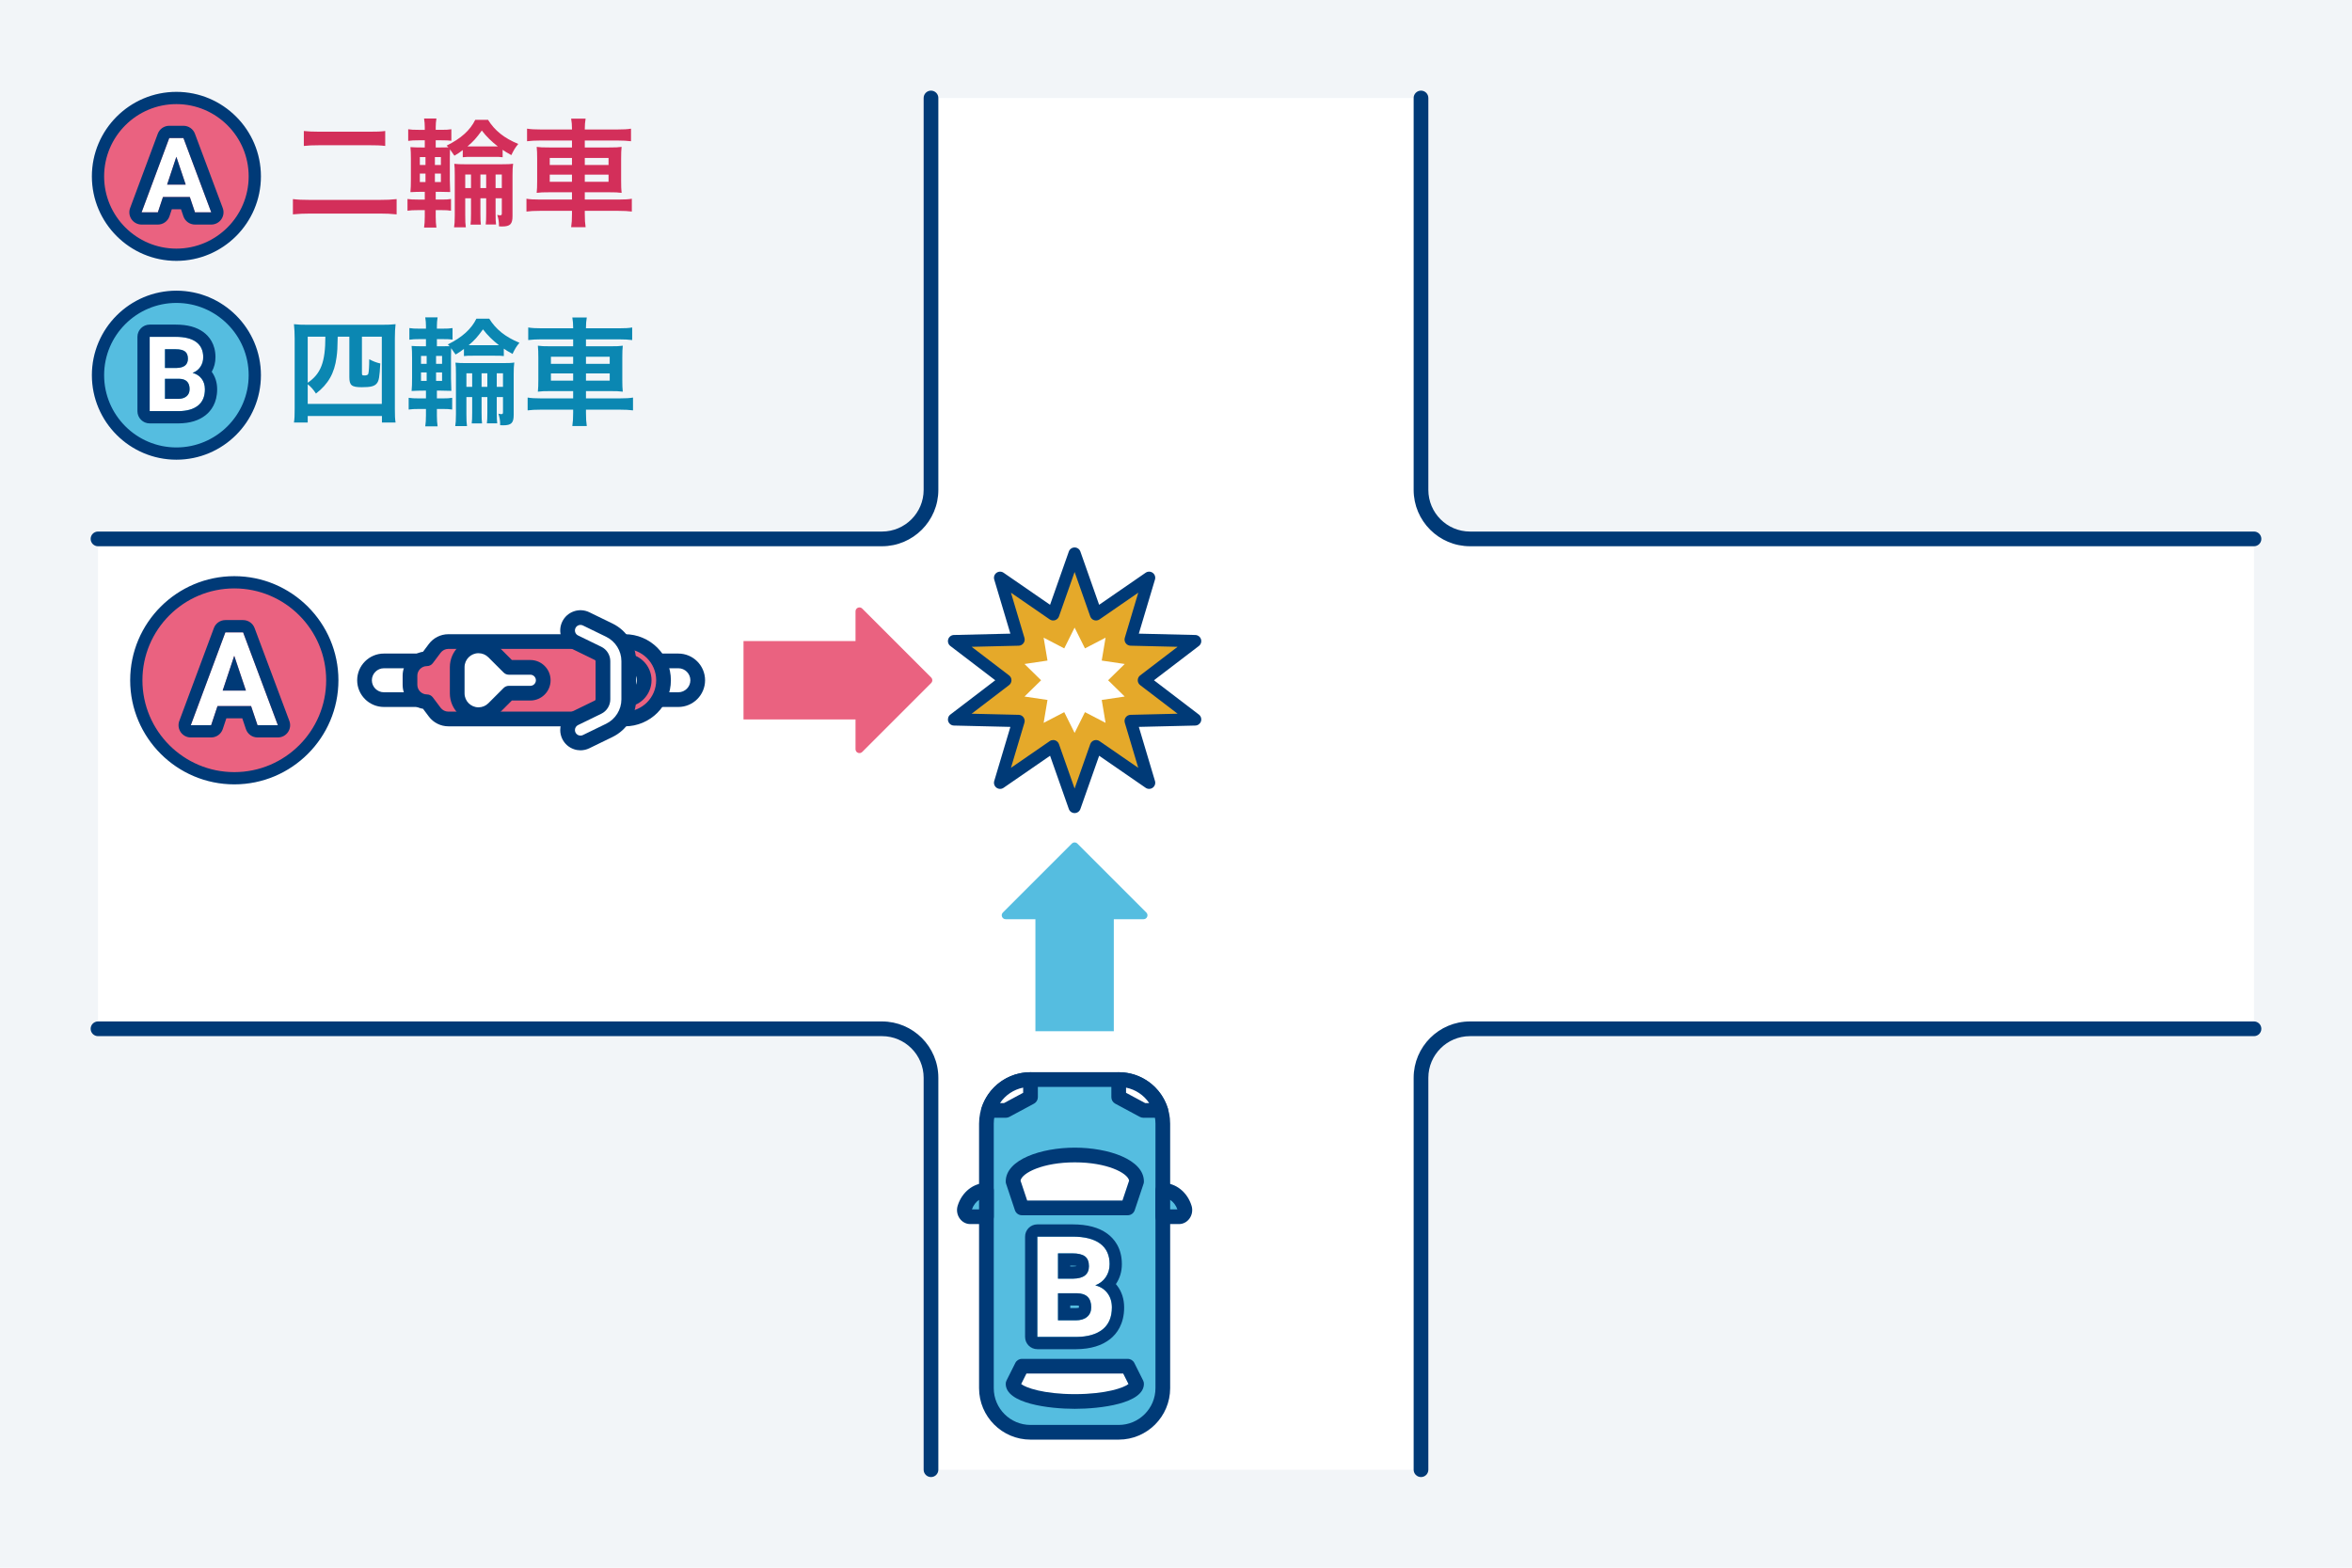
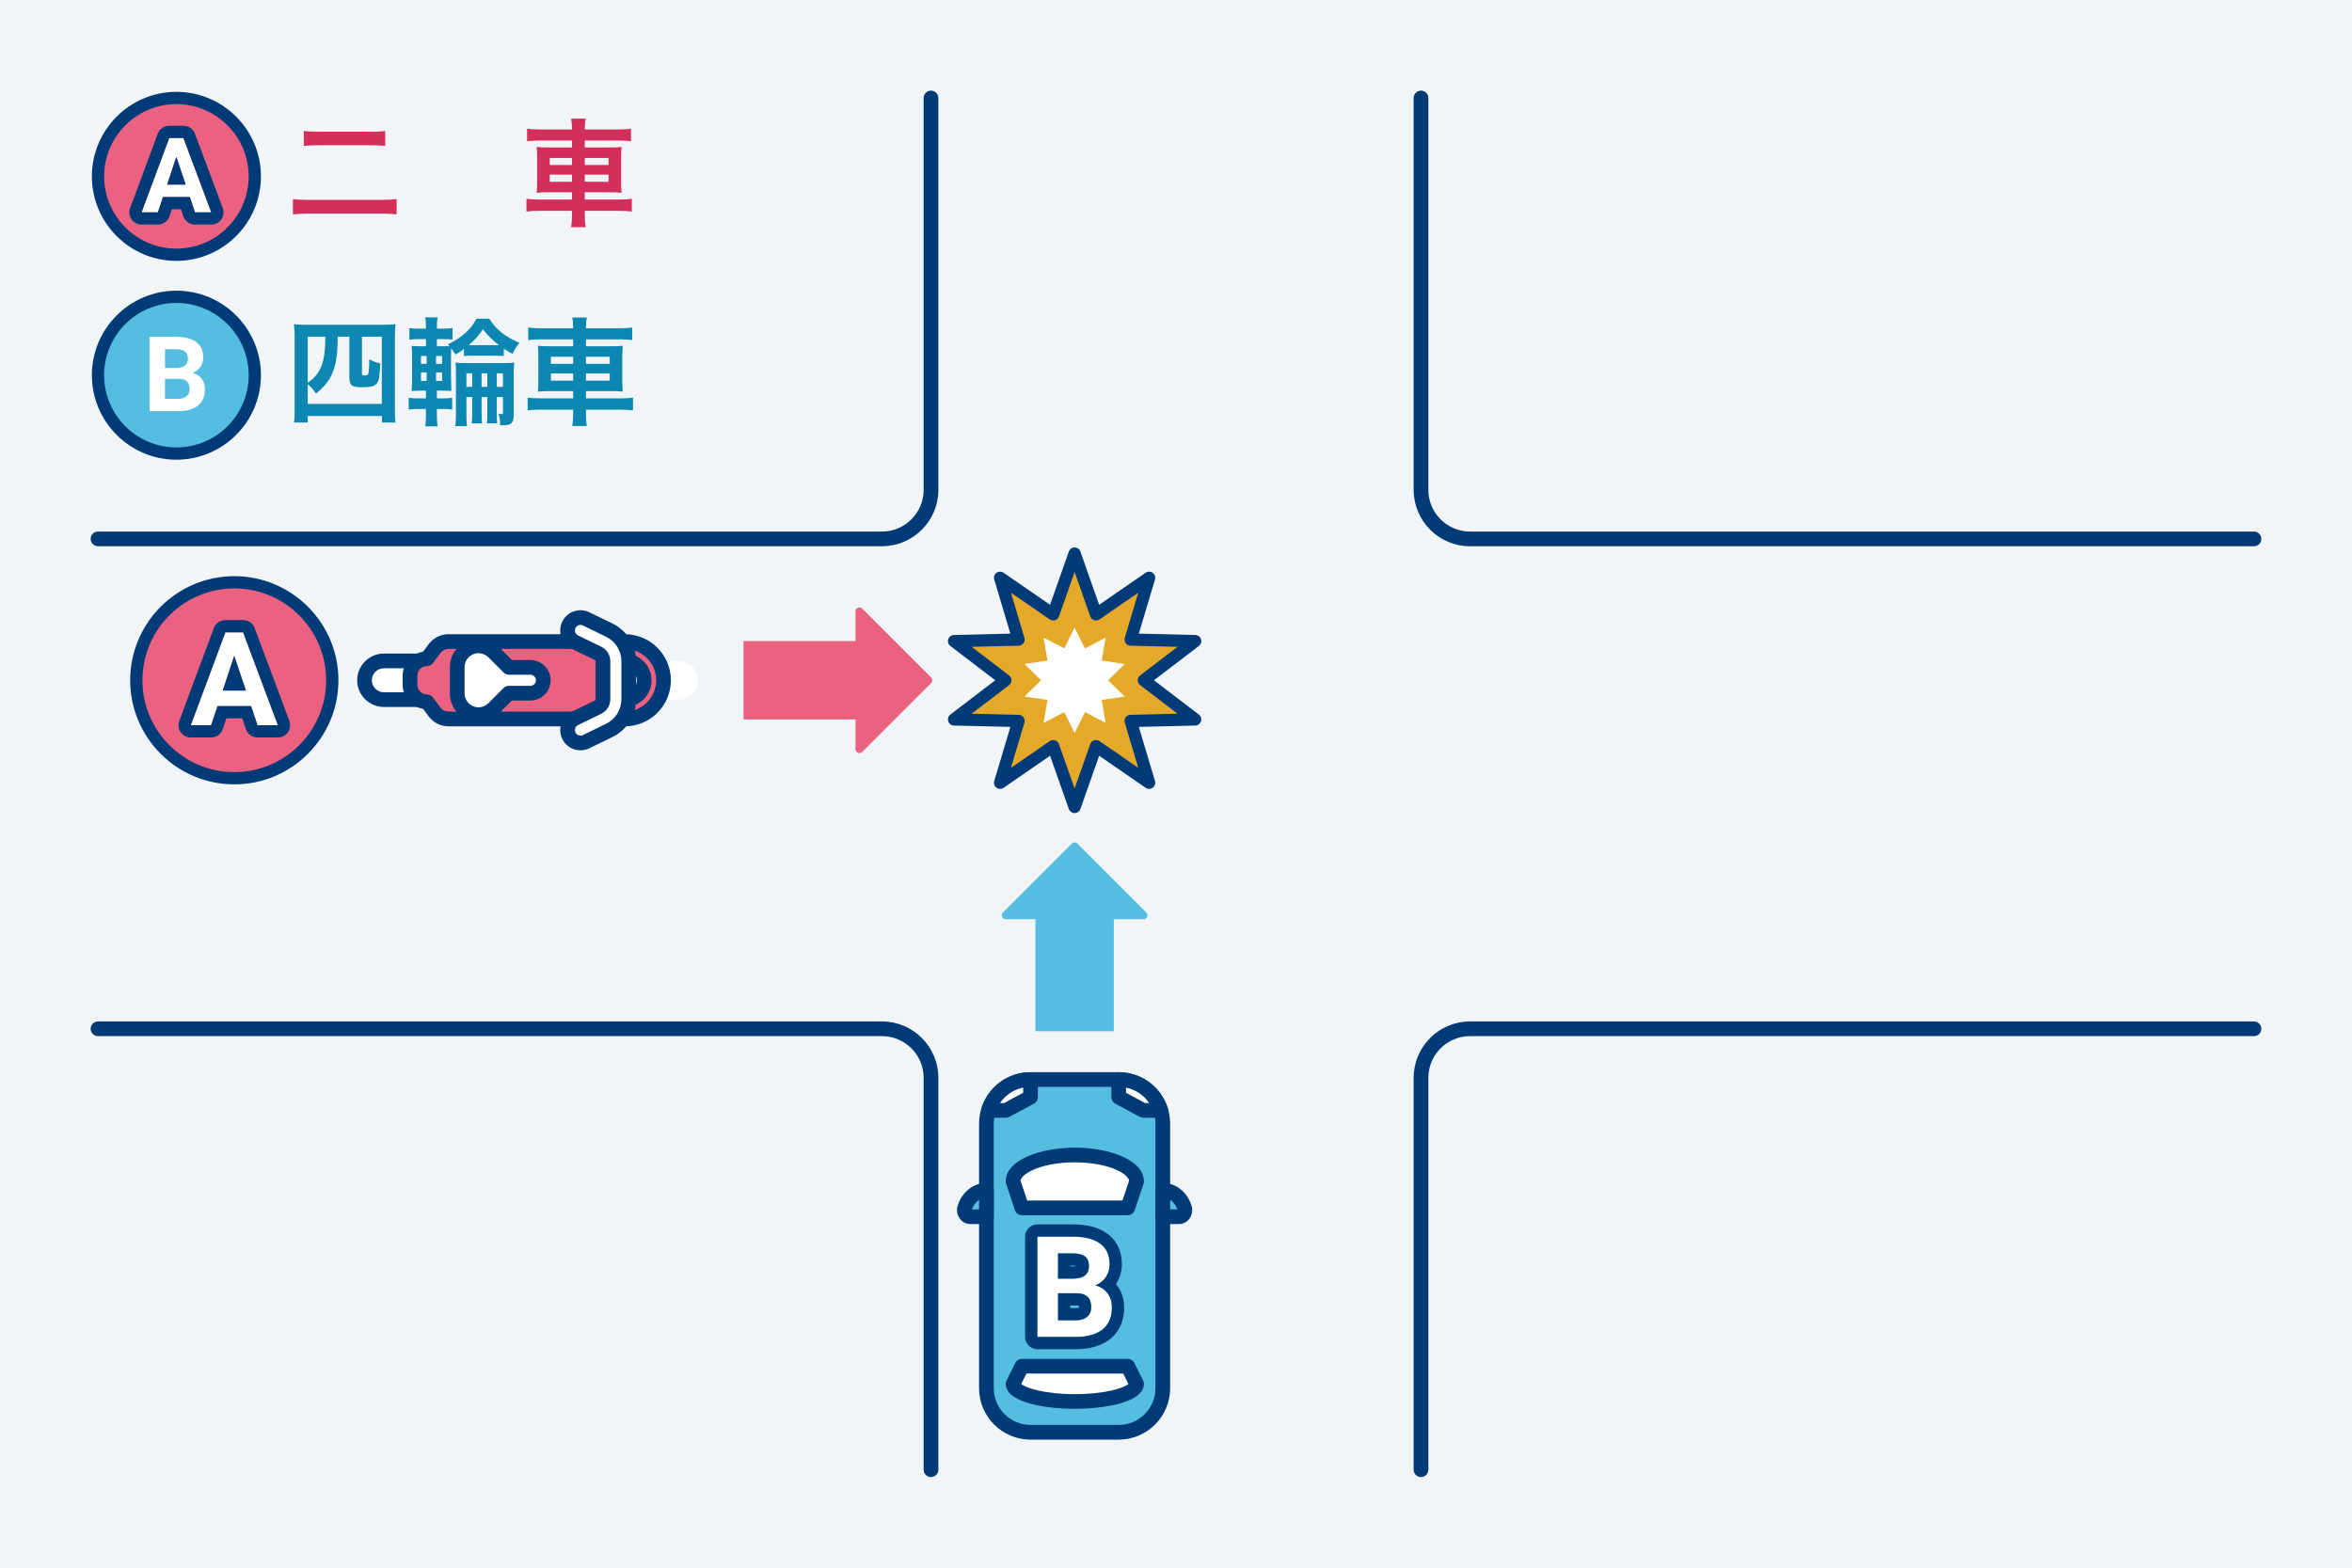
<svg xmlns="http://www.w3.org/2000/svg" id="_レイヤー_2" width="480" height="320" viewBox="0 0 480 320">
  <defs>
    <style>.cls-1{fill:#55bde0;}.cls-1,.cls-2,.cls-3,.cls-4,.cls-5,.cls-6,.cls-7,.cls-8{stroke-width:0px;}.cls-2{fill:#e5a92a;}.cls-3{fill:#d32f5a;}.cls-4{fill:#ea6280;}.cls-5{fill:#003a77;}.cls-6{fill:#0b87b2;}.cls-7{fill:#fff;}.cls-8{fill:#f2f5f8;}</style>
  </defs>
  <g id="img">
    <rect class="cls-8" width="480" height="320" />
-     <path class="cls-7" d="m460,110h-160c-5.523,0-10-4.477-10-10V20h-100v80c0,5.523-4.477,10-10,10H20v100h160c5.523,0,10,4.477,10,10v80h100v-80c0-5.523,4.477-10,10-10h160v-100Z" />
    <path class="cls-5" d="m460,111.5h-160c-6.341,0-11.5-5.159-11.5-11.5V20c0-.828.671-1.5,1.5-1.5s1.5.672,1.5,1.5v80c0,4.687,3.813,8.5,8.5,8.5h160c.829,0,1.5.672,1.5,1.5s-.671,1.5-1.5,1.5Z" />
    <path class="cls-5" d="m290,301.5c-.829,0-1.5-.672-1.5-1.5v-80c0-6.341,5.159-11.5,11.5-11.5h160c.829,0,1.5.672,1.5,1.5s-.671,1.5-1.5,1.5h-160c-4.687,0-8.5,3.813-8.5,8.5v80c0,.828-.671,1.5-1.5,1.5Z" />
    <path class="cls-5" d="m190,301.5c-.829,0-1.5-.672-1.5-1.5v-80c0-4.687-3.813-8.5-8.5-8.5H20c-.829,0-1.5-.672-1.5-1.5s.671-1.5,1.5-1.5h160c6.341,0,11.5,5.159,11.5,11.5v80c0,.828-.671,1.5-1.5,1.5Z" />
    <path class="cls-5" d="m180,111.5H20c-.829,0-1.5-.672-1.5-1.5s.671-1.5,1.5-1.5h160c4.687,0,8.5-3.813,8.5-8.5V20c0-.828.671-1.5,1.5-1.5s1.5.672,1.5,1.5v80c0,6.341-5.159,11.5-11.5,11.5Z" />
    <rect class="cls-1" x="201.308" y="220.36" width="36" height="72" rx="9" ry="9" />
    <path class="cls-5" d="m228.308,293.86h-18c-5.79,0-10.5-4.71-10.5-10.5v-54c0-5.79,4.71-10.5,10.5-10.5h18c5.79,0,10.5,4.71,10.5,10.5v54c0,5.79-4.71,10.5-10.5,10.5Zm-18-72c-4.136,0-7.5,3.364-7.5,7.5v54c0,4.136,3.364,7.5,7.5,7.5h18c4.136,0,7.5-3.364,7.5-7.5v-54c0-4.136-3.364-7.5-7.5-7.5h-18Z" />
    <path class="cls-1" d="m201.308,248.36h-3.296c-.81,0-1.408-.917-1.139-1.795.644-2.1,2.386-3.605,4.435-3.605v5.4Z" />
    <path class="cls-5" d="m201.308,249.861h-3.295c-.835,0-1.611-.4-2.127-1.1-.555-.75-.722-1.735-.446-2.635.855-2.791,3.214-4.666,5.869-4.666.829,0,1.5.672,1.5,1.5v5.4c0,.828-.671,1.5-1.5,1.5Zm-2.953-3h1.453v-1.939c-.641.417-1.163,1.096-1.453,1.939Z" />
    <path class="cls-1" d="m237.308,248.36h3.296c.81,0,1.408-.917,1.139-1.795-.644-2.1-2.386-3.605-4.435-3.605v5.4Z" />
    <path class="cls-5" d="m240.603,249.861h-3.295c-.829,0-1.5-.672-1.5-1.5v-5.4c0-.828.671-1.5,1.5-1.5,2.655,0,5.013,1.875,5.869,4.666.276.898.11,1.884-.445,2.634-.517.699-1.292,1.101-2.128,1.101Zm-1.795-3h1.473c-.295-.841-.824-1.523-1.473-1.942v1.942Z" />
    <path class="cls-7" d="m231.951,241.17c0-2.988-5.641-5.409-12.6-5.409s-12.6,2.422-12.6,5.409l1.8,5.391h21.6l1.8-5.391Z" />
    <path class="cls-5" d="m230.151,248.06h-21.6c-.646,0-1.218-.413-1.423-1.025l-1.8-5.391c-.051-.152-.077-.313-.077-.475,0-4.487,7.265-6.909,14.1-6.909s14.1,2.422,14.1,6.909c0,.161-.026.322-.077.476l-1.8,5.391c-.205.611-.777,1.024-1.423,1.024Zm-20.52-3h19.439l1.362-4.077c-.317-1.582-4.565-3.723-11.081-3.723s-10.764,2.141-11.081,3.723l1.361,4.077Zm22.32-3.891h.01-.01Z" />
    <path class="cls-7" d="m206.751,282.468c0,1.992,5.641,3.606,12.6,3.606s12.6-1.615,12.6-3.606l-1.8-3.594h-21.6l-1.8,3.594Z" />
    <path class="cls-5" d="m219.352,287.574c-5.237,0-14.1-1.075-14.1-5.106,0-.233.054-.463.159-.672l1.8-3.594c.254-.508.773-.828,1.341-.828h21.6c.568,0,1.087.32,1.341.828l1.8,3.594c.104.209.159.438.159.672,0,4.031-8.863,5.106-14.1,5.106Zm-10.945-5.061c.898.74,4.567,2.061,10.945,2.061s10.047-1.32,10.945-2.061l-1.072-2.14h-19.748l-1.071,2.14Z" />
    <path class="cls-7" d="m236.894,226.66c-1.147-3.651-4.557-6.3-8.587-6.3v3.6l5.025,2.7h3.562Z" />
    <path class="cls-5" d="m236.894,228.16h-3.562c-.248,0-.492-.062-.71-.179l-5.025-2.7c-.486-.262-.79-.769-.79-1.321v-3.601c0-.828.671-1.5,1.5-1.5,4.611,0,8.637,2.954,10.018,7.352.143.455.061.952-.222,1.337-.282.385-.731.612-1.209.612Zm-3.185-3h.818c-1.092-1.625-2.782-2.762-4.721-3.152v1.056l3.902,2.097Z" />
    <path class="cls-7" d="m201.721,226.66c1.147-3.651,4.557-6.3,8.587-6.3v3.6s-5.025,2.7-5.025,2.7h-3.562Z" />
    <path class="cls-5" d="m205.283,228.16h-3.562c-.478,0-.927-.228-1.209-.612-.283-.385-.365-.882-.222-1.337,1.381-4.397,5.407-7.352,10.018-7.352.829,0,1.5.672,1.5,1.5v3.601c0,.553-.304,1.06-.79,1.321l-5.025,2.7c-.218.117-.462.179-.71.179Zm-1.196-3h.818l3.902-2.097v-1.056c-1.938.391-3.629,1.527-4.721,3.152Z" />
    <path class="cls-7" d="m211.7,272.897v-20.475h7.172c2.484,0,4.369.476,5.653,1.427,1.284.952,1.927,2.347,1.927,4.184,0,1.004-.258,1.887-.773,2.651-.516.765-1.233,1.325-2.152,1.68,1.05.263,1.877.793,2.482,1.589.605.797.907,1.772.907,2.925,0,1.969-.628,3.459-1.884,4.472-1.256,1.012-3.047,1.528-5.372,1.547h-7.959Zm4.219-11.897h3.122c2.128-.037,3.192-.886,3.192-2.545,0-.928-.27-1.596-.809-2.004-.539-.408-1.39-.612-2.552-.612h-2.953v5.161Zm0,2.981v5.527h3.614c.994,0,1.769-.236,2.327-.71.558-.473.837-1.127.837-1.962,0-1.875-.97-2.827-2.911-2.855h-3.867Z" />
    <path class="cls-5" d="m218.872,252.422c2.484,0,4.369.477,5.653,1.427,1.284.952,1.927,2.347,1.927,4.184,0,1.004-.258,1.887-.773,2.651-.516.765-1.233,1.325-2.152,1.681,1.05.263,1.877.793,2.482,1.589.605.797.907,1.772.907,2.925,0,1.969-.628,3.459-1.884,4.472-1.256,1.012-3.047,1.528-5.372,1.547h-7.959v-20.475h7.172m-2.953,8.578h3.122c2.128-.037,3.192-.886,3.192-2.545,0-.928-.27-1.596-.809-2.004-.539-.408-1.39-.612-2.552-.612h-2.953v5.161m0,8.508h3.614c.994,0,1.769-.236,2.327-.71.558-.473.837-1.127.837-1.962,0-1.875-.97-2.826-2.911-2.854h-3.867v5.526m2.953-19.586h-7.172c-1.381,0-2.5,1.119-2.5,2.5v20.475c0,1.381,1.119,2.5,2.5,2.5h7.959c2.911-.023,5.24-.73,6.941-2.1,1.285-1.036,2.816-2.99,2.816-6.418,0-1.705-.476-3.198-1.415-4.436-.087-.115-.177-.225-.269-.333.006-.009.013-.019.019-.028.797-1.18,1.201-2.543,1.201-4.049,0-3.318-1.598-5.198-2.938-6.192-1.745-1.292-4.081-1.919-7.142-1.919h0Zm-.453,8.417h.453c.416,0,.691.035.86.07 0.0.004 0.0.008 0.0.012-.138.035-.371.073-.735.08l-.579-0v-.161h0Zm0,8.142h1.367c.182.003.308.021.389.04.011.069.022.171.022.315,0,.033-.001.06-.003.081-.089.036-.295.091-.661.091h-1.114v-.526h0Z" />
    <circle class="cls-4" cx="36" cy="36" r="16" />
    <path class="cls-5" d="m36,53.249c-9.511,0-17.25-7.738-17.25-17.249,0-9.512,7.738-17.25,17.25-17.25,9.512,0,17.25,7.738,17.25,17.25,0,9.511-7.738,17.249-17.25,17.249Zm0-31.999c-8.133,0-14.75,6.617-14.75,14.75s6.617,14.749,14.75,14.749c8.133,0,14.75-6.616,14.75-14.749s-6.617-14.75-14.75-14.75Z" />
    <path class="cls-7" d="m38.739,40.213h-5.479l-1.042,3.125h-3.323l5.646-15.167h2.896l5.677,15.167h-3.323l-1.052-3.125Zm-4.635-2.531h3.792l-1.906-5.677-1.885,5.677Z" />
    <path class="cls-5" d="m37.437,28.172l5.677,15.166h-3.323l-1.052-3.125h-5.479l-1.042,3.125h-3.323l5.646-15.166h2.896m-3.333,9.51h3.792l-1.906-5.677-1.885,5.677m3.333-12.01h-2.896c-1.044,0-1.979.649-2.343,1.628l-5.646,15.166c-.286.767-.177,1.626.29,2.299.467.672,1.234,1.073,2.053,1.073h3.323c1.076,0,2.031-.688,2.372-1.709l.472-1.416h1.881l.479,1.423c.342,1.017,1.296,1.702,2.369,1.702h3.323c.82,0,1.587-.402,2.054-1.075.467-.674.574-1.533.287-2.301l-5.677-15.166c-.366-.976-1.299-1.624-2.341-1.624h0Z" />
    <circle class="cls-1" cx="36" cy="76.584" r="16" />
    <path class="cls-5" d="m36,93.833c-9.512,0-17.25-7.738-17.25-17.25s7.738-17.25,17.25-17.25,17.25,7.738,17.25,17.25-7.738,17.25-17.25,17.25Zm0-32c-8.133,0-14.75,6.617-14.75,14.75s6.617,14.75,14.75,14.75,14.75-6.617,14.75-14.75-6.617-14.75-14.75-14.75Z" />
    <path class="cls-7" d="m30.546,83.922v-15.167h5.312c1.84,0,3.236.353,4.187,1.057.951.705,1.427,1.738,1.427,3.099,0,.743-.191,1.398-.573,1.964-.382.566-.913.981-1.594,1.245.778.195,1.391.587,1.839,1.177.448.59.672,1.312.672,2.167,0,1.458-.465,2.562-1.396,3.312-.931.75-2.257,1.132-3.979,1.146h-5.896Zm3.125-8.812h2.312c1.576-.027,2.365-.656,2.365-1.885,0-.687-.2-1.182-.599-1.484-.399-.302-1.03-.453-1.891-.453h-2.187v3.823Zm0,2.208v4.094h2.677c.736,0,1.311-.175,1.724-.526.413-.35.62-.835.62-1.453,0-1.389-.719-2.094-2.156-2.115h-2.865Z" />
-     <path class="cls-5" d="m35.859,68.756c1.84,0,3.236.353,4.187,1.057.951.705,1.427,1.738,1.427,3.099,0,.743-.191,1.398-.573,1.964-.382.566-.913.981-1.594,1.245.778.195,1.391.587,1.839,1.177.448.591.672,1.312.672,2.167,0,1.458-.465,2.562-1.396,3.312-.931.75-2.257,1.132-3.979,1.146h-5.896v-15.166h5.312m-2.188,6.354h2.312c1.576-.027,2.365-.656,2.365-1.885,0-.688-.2-1.182-.599-1.484-.399-.302-1.03-.453-1.891-.453h-2.188v3.823m0,6.302h2.677c.736,0,1.311-.175,1.724-.526.413-.35.62-.835.62-1.453,0-1.389-.719-2.094-2.156-2.115h-2.865v4.094m2.188-15.156h-5.312c-1.381,0-2.5,1.119-2.5,2.5v15.166c0,1.381,1.119,2.5,2.5,2.5h5.896c2.312-.018,4.171-.59,5.548-1.699,1.062-.856,2.327-2.463,2.327-5.259,0-1.362-.372-2.564-1.105-3.576.505-.89.761-1.889.761-2.976,0-2.727-1.326-4.283-2.438-5.107-1.408-1.043-3.264-1.549-5.676-1.549h0Z" />
    <path class="cls-3" d="m80.946,43.759c-1.08-.119-2.16-.168-3.48-.168h-14.065c-1.344,0-2.496.049-3.625.168v-3.12c1.008.12,1.848.168,3.552.168h14.065c1.608,0,2.424-.048,3.552-.168v3.12Zm-18.938-17.018c.936.097,1.8.145,3.264.145h10.009c1.656,0,2.4-.024,3.336-.145v3.049c-1.032-.12-1.776-.145-3.312-.145h-9.985c-1.608,0-2.472.049-3.312.145v-3.049Z" />
-     <path class="cls-3" d="m86.69,25.949c0-.6-.048-1.151-.144-1.752h2.52c-.096.576-.144,1.128-.144,1.752v.553h1.08c1.08,0,1.464-.024,2.112-.12v2.352c-.624-.071-.984-.096-2.112-.096h-1.08v1.464h.816c1.056,0,1.392,0,1.776-.023-.12-.145-.192-.192-.36-.36,2.928-1.439,4.8-3.145,5.833-5.256h2.616c1.368,2.208,3.312,3.744,6.168,4.92-.648.769-.96,1.32-1.416,2.28-1.008-.576-1.272-.72-1.776-1.08v1.512c-.6-.071-.864-.071-1.848-.071h-4.417c-.96,0-1.272,0-1.872.071v-1.464c-.624.48-.888.672-1.704,1.152-.288-.408-.288-.432-.912-1.296v.384c0,.12,0,.6-.024,1.464v4.32c.024,1.416.048,2.257.072,2.545-.336-.024-1.392-.049-2.232-.049h-.72v1.585h1.248c.84,0,1.32-.024,1.872-.12v2.399c-.552-.096-1.08-.119-1.896-.119h-1.224v1.368c0,.888.048,1.512.144,2.184h-2.52c.096-.672.144-1.296.144-2.28v-1.271h-1.393c-1.008,0-1.464.023-2.136.119v-2.399c.648.096,1.08.12,2.136.12h1.393v-1.585h-.408c-1.08,0-1.584.024-2.521.072.072-.768.096-1.56.096-2.712v-3.984c0-1.152-.024-1.801-.096-2.496.744.048,1.272.071,2.521.071h.408v-1.464h-1.272c-.984,0-1.44.024-2.112.12v-2.376c.624.096,1.056.12,2.112.12h1.272v-.553Zm-1.008,6.121v1.608h1.152v-1.608h-1.152Zm0,3.36v1.728h1.152v-1.728h-1.152Zm4.296-1.752v-1.608h-1.224v1.608h1.224Zm0,3.479v-1.728h-1.224v1.728h1.224Zm4.968,3.312v3.505c0,1.176.024,1.8.12,2.424h-2.4c.096-.552.144-1.2.144-2.424v-8.137c0-1.297-.024-1.801-.096-2.4.552.072,1.224.096,2.256.096h7.345c1.224,0,1.848-.023,2.4-.12-.096.769-.12,1.272-.12,2.376v8.305c0,1.656-.48,2.137-2.16,2.137-.144,0-.264,0-.6-.024,0-.983-.096-1.536-.36-2.352.24.071.456.096.6.096.264,0,.336-.096.336-.408v-3.072h-1.272v3.097c0,1.32.024,1.656.096,2.256h-2.112c.072-.624.096-.984.096-2.256v-3.097h-1.176v3.12c0,1.297.024,1.656.096,2.257h-2.112c.072-.576.096-1.009.096-2.232v-3.145h-1.176Zm1.176-4.849h-1.176v2.761h1.176v-2.761Zm4.608-5.736h.864c-1.272-.983-2.353-2.04-3.265-3.24-1.152,1.584-1.704,2.208-2.928,3.24h5.329Zm-1.512,8.497v-2.761h-1.176v2.761h1.176Zm3.192,0v-2.761h-1.272v2.761h1.272Z" />
    <path class="cls-3" d="m116.729,26.286c0-.793-.048-1.345-.168-2.064h2.952c-.12.72-.168,1.271-.168,2.064v.144h6.648c1.344,0,2.112-.048,2.784-.168v2.568c-.792-.097-1.632-.145-2.712-.145h-6.721v1.416h4.848c1.44,0,1.992-.023,2.665-.119-.072.792-.096,1.176-.096,2.448v4.488c0,1.271.024,1.656.096,2.448-.72-.097-1.272-.12-2.688-.12h-4.824v1.488h6.84c1.344,0,2.088-.049,2.76-.168v2.616c-.768-.097-1.536-.145-2.808-.145h-6.792v.624c0,1.225.048,1.92.168,2.712h-2.952c.12-.863.168-1.487.168-2.712v-.624h-6.48c-1.249,0-2.088.048-2.809.145v-2.616c.696.119,1.464.168,2.76.168h6.529v-1.488h-4.488c-1.393,0-2.017.023-2.712.12.072-.792.096-1.272.096-2.448v-4.465c0-1.176-.024-1.68-.096-2.472.672.096,1.224.119,2.64.119h4.561v-1.416h-6.457c-1.056,0-1.92.048-2.712.145v-2.568c.72.12,1.584.168,2.784.168h6.385v-.144Zm-4.537,5.952v1.44h4.537v-1.44h-4.537Zm0,3.408v1.464h4.537v-1.464h-4.537Zm12.001-1.968v-1.44h-4.848v1.44h4.848Zm0,3.432v-1.464h-4.848v1.464h4.848Z" />
    <path class="cls-6" d="m60.136,69.078c0-.912-.048-2.04-.144-2.904.816.096,1.536.12,2.832.12h15.073c1.176,0,1.944-.024,2.833-.12-.096.864-.144,1.68-.144,2.88v14.426c0,1.392.024,2.016.144,2.76h-2.785v-1.32h-15.145v1.32h-2.808c.12-.768.144-1.416.144-2.809v-14.353Zm2.664,13.369h15.121v-13.729h-4.056v7.369c0,.504.048.552.552.552.408,0,.672-.12.744-.336.12-.385.192-1.536.192-2.977.792.432,1.488.696,2.256.864-.144,2.76-.264,3.528-.72,4.08-.48.576-1.248.769-3.048.769-2.088,0-2.544-.385-2.544-2.064v-8.257h-2.376c-.048,2.448-.072,2.952-.24,4.225-.432,3.24-1.68,5.448-4.2,7.393-.504-.792-1.056-1.416-1.68-1.896v4.009Zm0-4.32c2.688-1.824,3.6-4.225,3.6-9.409h-3.6v9.409Z" />
    <path class="cls-6" d="m86.93,66.533c0-.6-.048-1.151-.144-1.752h2.52c-.096.576-.144,1.128-.144,1.752v.553h1.08c1.08,0,1.464-.024,2.112-.12v2.352c-.624-.071-.984-.096-2.112-.096h-1.08v1.464h.816c1.056,0,1.392,0,1.776-.023-.12-.145-.192-.192-.36-.36,2.928-1.439,4.8-3.145,5.833-5.256h2.616c1.368,2.208,3.312,3.744,6.168,4.92-.648.769-.96,1.32-1.416,2.28-1.008-.576-1.272-.72-1.776-1.08v1.512c-.6-.071-.864-.071-1.848-.071h-4.417c-.96,0-1.272,0-1.872.071v-1.464c-.624.48-.888.672-1.704,1.152-.288-.408-.288-.432-.912-1.296v.384c0,.12,0,.6-.024,1.464v4.32c.024,1.416.048,2.257.072,2.545-.336-.024-1.392-.049-2.232-.049h-.72v1.585h1.248c.84,0,1.32-.024,1.872-.12v2.399c-.552-.096-1.08-.119-1.896-.119h-1.224v1.368c0,.888.048,1.512.144,2.184h-2.52c.096-.672.144-1.296.144-2.28v-1.271h-1.393c-1.008,0-1.464.023-2.136.119v-2.399c.648.096,1.08.12,2.136.12h1.393v-1.585h-.408c-1.08,0-1.584.024-2.521.072.072-.768.096-1.56.096-2.712v-3.984c0-1.152-.024-1.801-.096-2.496.744.048,1.272.071,2.521.071h.408v-1.464h-1.272c-.984,0-1.44.024-2.112.12v-2.376c.624.096,1.056.12,2.112.12h1.272v-.553Zm-1.008,6.121v1.608h1.152v-1.608h-1.152Zm0,3.36v1.728h1.152v-1.728h-1.152Zm4.296-1.752v-1.608h-1.224v1.608h1.224Zm0,3.479v-1.728h-1.224v1.728h1.224Zm4.968,3.312v3.505c0,1.176.024,1.8.12,2.424h-2.4c.096-.552.144-1.2.144-2.424v-8.137c0-1.297-.024-1.801-.096-2.4.552.072,1.224.096,2.256.096h7.345c1.224,0,1.848-.023,2.4-.12-.096.769-.12,1.272-.12,2.376v8.305c0,1.656-.48,2.137-2.16,2.137-.144,0-.264,0-.6-.024,0-.983-.096-1.536-.36-2.352.24.071.456.096.6.096.264,0,.336-.096.336-.408v-3.072h-1.272v3.097c0,1.32.024,1.656.096,2.256h-2.112c.072-.624.096-.984.096-2.256v-3.097h-1.176v3.12c0,1.297.024,1.656.096,2.257h-2.112c.072-.576.096-1.009.096-2.232v-3.145h-1.176Zm1.176-4.849h-1.176v2.761h1.176v-2.761Zm4.608-5.736h.864c-1.272-.983-2.353-2.04-3.265-3.24-1.152,1.584-1.704,2.208-2.928,3.24h5.329Zm-1.512,8.497v-2.761h-1.176v2.761h1.176Zm3.192,0v-2.761h-1.272v2.761h1.272Z" />
    <path class="cls-6" d="m116.969,66.87c0-.793-.048-1.345-.168-2.064h2.952c-.12.72-.168,1.271-.168,2.064v.144h6.648c1.344,0,2.112-.048,2.784-.168v2.568c-.792-.097-1.632-.145-2.712-.145h-6.721v1.416h4.848c1.44,0,1.992-.023,2.665-.119-.072.792-.096,1.176-.096,2.448v4.488c0,1.271.024,1.656.096,2.448-.72-.097-1.272-.12-2.688-.12h-4.824v1.488h6.84c1.344,0,2.088-.049,2.76-.168v2.616c-.768-.097-1.536-.145-2.808-.145h-6.792v.624c0,1.225.048,1.92.168,2.712h-2.952c.12-.863.168-1.487.168-2.712v-.624h-6.48c-1.249,0-2.088.048-2.809.145v-2.616c.696.119,1.464.168,2.76.168h6.529v-1.488h-4.488c-1.393,0-2.017.023-2.712.12.072-.792.096-1.272.096-2.448v-4.465c0-1.176-.024-1.68-.096-2.472.672.096,1.224.119,2.64.119h4.561v-1.416h-6.457c-1.056,0-1.92.048-2.712.145v-2.568c.72.12,1.584.168,2.784.168h6.385v-.144Zm-4.537,5.952v1.44h4.537v-1.44h-4.537Zm0,3.408v1.464h4.537v-1.464h-4.537Zm12.001-1.968v-1.44h-4.848v1.44h4.848Zm0,3.432v-1.464h-4.848v1.464h4.848Z" />
    <path class="cls-1" d="m211.308,187.63v22.861s16,0,16,0v-22.861s6.069,0,6.069,0c.713,0,1.07-.862.566-1.366l-14.069-14.069c-.312-.312-.819-.312-1.131,0l-14.069,14.069c-.504.504-.147,1.366.566,1.366h6.069Z" />
    <path class="cls-4" d="m174.596,130.857h-22.861s0,16,0,16h22.861s0,6.069,0,6.069c0,.713.862,1.07,1.366.566l14.069-14.069c.312-.312.312-.819,0-1.131l-14.069-14.069c-.504-.504-1.366-.147-1.366.566v6.069Z" />
    <polygon class="cls-2" points="205.17 138.857 194.706 146.85 207.866 147.163 204.102 159.779 214.936 152.307 219.308 164.719 223.679 152.307 234.514 159.778 230.749 147.163 243.91 146.849 233.445 138.857 243.91 130.863 230.749 130.55 234.514 117.935 223.679 125.406 219.308 112.994 214.936 125.406 204.101 117.935 207.866 130.55 194.705 130.864 205.17 138.857" />
    <path class="cls-5" d="m219.308,165.969h0c-.53,0-1.003-.335-1.179-.835l-3.829-10.87-9.489,6.544c-.436.302-1.015.294-1.444-.019-.429-.312-.615-.86-.463-1.368l3.297-11.047-11.525-.274c-.53-.013-.995-.359-1.159-.863-.164-.505.009-1.058.43-1.38l9.165-7-9.165-7c-.421-.322-.594-.875-.43-1.38.164-.504.629-.851,1.159-.863l11.524-.274-3.297-11.047c-.152-.508.034-1.057.463-1.368.429-.311,1.008-.318,1.444-.019l9.489,6.544,3.829-10.87c.176-.5.649-.835,1.179-.835s1.003.335,1.179.835l3.829,10.87,9.489-6.544c.437-.3,1.016-.292,1.444.019.429.312.615.86.463,1.368l-3.297,11.047,11.525.274c.53.013.995.359,1.159.863.164.505-.009,1.058-.43,1.38l-9.164,7,9.164,7c.421.322.594.875.43,1.38-.164.504-.629.851-1.159.863l-11.524.274,3.297,11.047c.152.508-.034,1.057-.463,1.368-.428.312-1.007.32-1.444.019l-9.489-6.544-3.829,10.87c-.176.5-.649.835-1.179.835Zm-4.372-14.912c.13,0,.26.021.386.062.371.12.664.406.793.773l3.192,9.064,3.193-9.064c.129-.367.423-.653.793-.773.368-.121.775-.062,1.096.159l7.912,5.456-2.75-9.213c-.111-.373-.042-.777.187-1.093.229-.314.592-.505.981-.515l9.606-.229-7.639-5.835c-.31-.236-.491-.604-.491-.993s.182-.757.491-.993l7.639-5.835-9.606-.229c-.39-.01-.752-.2-.981-.515-.229-.315-.298-.72-.187-1.093l2.75-9.213-7.912,5.456c-.32.221-.726.279-1.096.159-.371-.12-.664-.406-.793-.773l-3.192-9.064-3.192,9.064c-.129.367-.422.653-.793.773-.37.119-.775.061-1.096-.159l-7.912-5.456,2.75,9.213c.111.373.042.777-.187,1.093-.229.314-.592.505-.981.515l-9.606.229,7.639,5.835c.31.236.491.604.491.993s-.182.757-.491.993l-7.639,5.835,9.606.229c.39.01.752.2.981.515.229.315.298.72.187,1.093l-2.75,9.213,7.912-5.456c.211-.146.459-.221.709-.221Z" />
    <polygon class="cls-7" points="212.468 138.857 209.083 142.179 213.773 142.876 212.989 147.552 217.193 145.364 219.308 149.605 221.422 145.364 225.627 147.552 224.843 142.876 229.532 142.179 226.147 138.857 229.532 135.535 224.842 134.837 225.627 130.162 221.422 132.35 219.308 128.109 217.193 132.35 212.988 130.162 213.773 134.837 209.083 135.535 212.468 138.857" />
    <path class="cls-7" d="m135.37,131.834h0c2.18,0,3.95,1.77,3.95,3.95v10.096h-7.901v-10.096c0-2.18,1.77-3.95,3.95-3.95Z" transform="translate(274.227 3.487) rotate(90)" />
-     <path class="cls-5" d="m138.442,144.307h-10.096c-.829,0-1.5-.672-1.5-1.5v-7.9c0-.828.671-1.5,1.5-1.5h10.096c3.005,0,5.451,2.445,5.451,5.45s-2.445,5.45-5.451,5.45Zm-8.596-3h8.596c1.351,0,2.451-1.1,2.451-2.45s-1.1-2.45-2.451-2.45h-8.596v4.9Z" />
    <path class="cls-7" d="m81.416,131.834h0c2.18,0,3.95,1.77,3.95,3.95v10.096h-7.901v-10.096c0-2.18,1.77-3.95,3.95-3.95Z" transform="translate(-57.441 220.273) rotate(-90)" />
    <path class="cls-5" d="m88.439,144.307h-10.096c-3.005,0-5.451-2.445-5.451-5.45s2.445-5.45,5.451-5.45h10.096c.829,0,1.5.672,1.5,1.5v7.9c0,.828-.671,1.5-1.5,1.5Zm-10.096-7.9c-1.351,0-2.451,1.1-2.451,2.45s1.1,2.45,2.451,2.45h8.596v-4.9h-8.596Z" />
    <path class="cls-4" d="m135.414,138.857v-0c0-4.364-3.537-7.901-7.901-7.901h-36.019c-1.089,0-2.115.513-2.769,1.384l-1.595,2.127h-0c-1.912,0-3.461,1.55-3.461,3.461v1.857c0,1.912,1.55,3.461,3.461,3.461h0l1.595,2.127c.654.872,1.679,1.384,2.769,1.384h36.019c4.364,0,7.901-3.537,7.901-7.901Z" />
    <path class="cls-5" d="m127.514,148.258h-36.019c-1.553,0-3.037-.742-3.969-1.984l-1.193-1.592c-2.357-.383-4.163-2.434-4.163-4.897v-1.856c0-2.464,1.806-4.514,4.163-4.896l1.194-1.592c.932-1.242,2.416-1.984,3.968-1.984h36.019c5.184,0,9.401,4.218,9.401,9.401s-4.217,9.401-9.401,9.401Zm-36.019-15.803c-.614,0-1.2.293-1.568.785l-1.596,2.127c-.283.377-.728.6-1.2.6-1.081,0-1.961.88-1.961,1.961v1.856c0,1.082.88,1.962,1.961,1.962.472,0,.916.223,1.2.6l1.596,2.127c.369.492.955.785,1.569.785h36.019c3.529,0,6.401-2.872,6.401-6.401s-2.872-6.401-6.401-6.401h-36.019Z" />
    <path class="cls-7" d="m103.842,141.49h4.389c1.455,0,2.634-1.179,2.634-2.634h0c0-1.455-1.179-2.634-2.634-2.634h-4.389s-3.117-3.117-3.117-3.117c-.815-.815-1.92-1.273-3.073-1.273h-0c-2.4,0-4.345,1.945-4.345,4.345v5.356c0,2.4,1.945,4.345,4.345,4.345h0c1.152,0,2.258-.458,3.073-1.273l3.117-3.117Z" />
    <path class="cls-5" d="m97.653,147.38c-3.223,0-5.845-2.622-5.845-5.846v-5.355c0-3.224,2.622-5.846,5.845-5.846,1.562,0,3.03.608,4.134,1.713l2.677,2.677h3.769c2.279,0,4.133,1.854,4.133,4.134s-1.854,4.134-4.133,4.134h-3.769l-2.677,2.677c-1.104,1.104-2.572,1.713-4.133,1.713Zm0-14.047c-1.569,0-2.845,1.276-2.845,2.846v5.355c0,1.569,1.276,2.846,2.845,2.846.76,0,1.475-.296,2.012-.834l3.117-3.116c.281-.281.663-.439,1.061-.439h4.39c.625,0,1.133-.509,1.133-1.134s-.508-1.134-1.133-1.134h-4.39c-.398,0-.779-.158-1.061-.439l-3.117-3.116c-.538-.538-1.252-.834-2.012-.834Z" />
    <path class="cls-7" d="m127.513,134.906c2.182,0,3.95,1.769,3.95,3.95s-1.769,3.95-3.95,3.95v-7.901Z" />
    <path class="cls-5" d="m127.514,144.307c-.829,0-1.5-.672-1.5-1.5v-7.9c0-.828.671-1.5,1.5-1.5,3.005,0,5.45,2.445,5.45,5.45s-2.445,5.45-5.45,5.45Zm1.5-7.387v3.873c.578-.449.95-1.15.95-1.937s-.373-1.487-.95-1.937Z" />
    <path class="cls-7" d="m115.832,149.021c0-.976.545-1.914,1.482-2.37l4.747-2.31c.599-.292.987-.912.987-1.579v-7.812c0-.667-.388-1.287-.988-1.579l-4.746-2.31c-1.308-.637-1.853-2.213-1.216-3.521.636-1.308,2.213-1.852,3.52-1.216l4.747,2.31c2.4,1.168,3.95,3.647,3.95,6.315v7.812c0,2.668-1.55,5.147-3.949,6.315l-4.748,2.31c-1.307.637-2.884.092-3.52-1.216-.181-.371-.267-.764-.267-1.151Z" />
    <path class="cls-5" d="m118.471,153.155c-.454,0-.911-.076-1.353-.229-1.043-.36-1.884-1.105-2.367-2.099-.277-.569-.418-1.178-.418-1.807,0-1.596.891-3.021,2.326-3.719l4.747-2.311c.082-.04.143-.137.143-.229v-7.812c0-.093-.061-.188-.144-.229l-4.747-2.311c-.993-.483-1.738-1.324-2.099-2.368-.36-1.043-.292-2.165.191-3.157.483-.993,1.324-1.738,2.367-2.099,1.043-.361,2.166-.293,3.158.19l4.747,2.311c2.912,1.417,4.793,4.425,4.793,7.663v7.812c0,3.237-1.881,6.245-4.792,7.663l-4.749,2.311c-.572.278-1.187.419-1.805.419Zm-.002-25.597c-.125,0-.25.021-.371.063-.286.099-.517.303-.649.575-.132.272-.151.58-.052.866s.303.517.576.649l4.747,2.311c1.112.541,1.831,1.689,1.831,2.927v7.812c0,1.236-.718,2.385-1.829,2.927l-4.748,2.311c-.394.192-.639.583-.639,1.021,0,.171.039.337.115.494.133.272.363.477.649.575.287.1.593.08.865-.052l4.749-2.311c1.886-.919,3.105-2.868,3.105-4.966v-7.812c0-2.098-1.219-4.047-3.106-4.966l-4.747-2.311c-.157-.076-.325-.115-.495-.115Z" />
    <circle class="cls-4" cx="47.817" cy="138.857" r="20" />
    <path class="cls-5" d="m47.817,160.107c-11.717,0-21.25-9.532-21.25-21.25s9.533-21.25,21.25-21.25,21.25,9.532,21.25,21.25-9.533,21.25-21.25,21.25Zm0-40c-10.339,0-18.75,8.411-18.75,18.75s8.411,18.75,18.75,18.75,18.75-8.411,18.75-18.75-8.411-18.75-18.75-18.75Z" />
    <path class="cls-7" d="m51.241,144.124h-6.849l-1.302,3.906h-4.154l7.057-18.958h3.62l7.096,18.958h-4.154l-1.315-3.906Zm-5.794-3.164h4.74l-2.383-7.096-2.357,7.096Z" />
    <path class="cls-5" d="m49.614,129.072l7.096,18.958h-4.154l-1.315-3.906h-6.849l-1.302,3.906h-4.154l7.057-18.958h3.62m-4.167,11.888h4.74l-2.383-7.096-2.357,7.096m4.167-14.388h-3.62c-1.044,0-1.979.649-2.343,1.628l-7.057,18.958c-.286.767-.177,1.626.29,2.299.467.672,1.234,1.073,2.053,1.073h4.154c1.076,0,2.031-.688,2.372-1.709l.732-2.197h3.251l.742,2.204c.342,1.017,1.296,1.702,2.369,1.702h4.154c.82,0,1.587-.402,2.054-1.075.467-.674.574-1.533.287-2.301l-7.096-18.958c-.366-.976-1.299-1.624-2.341-1.624h0Z" />
  </g>
</svg>